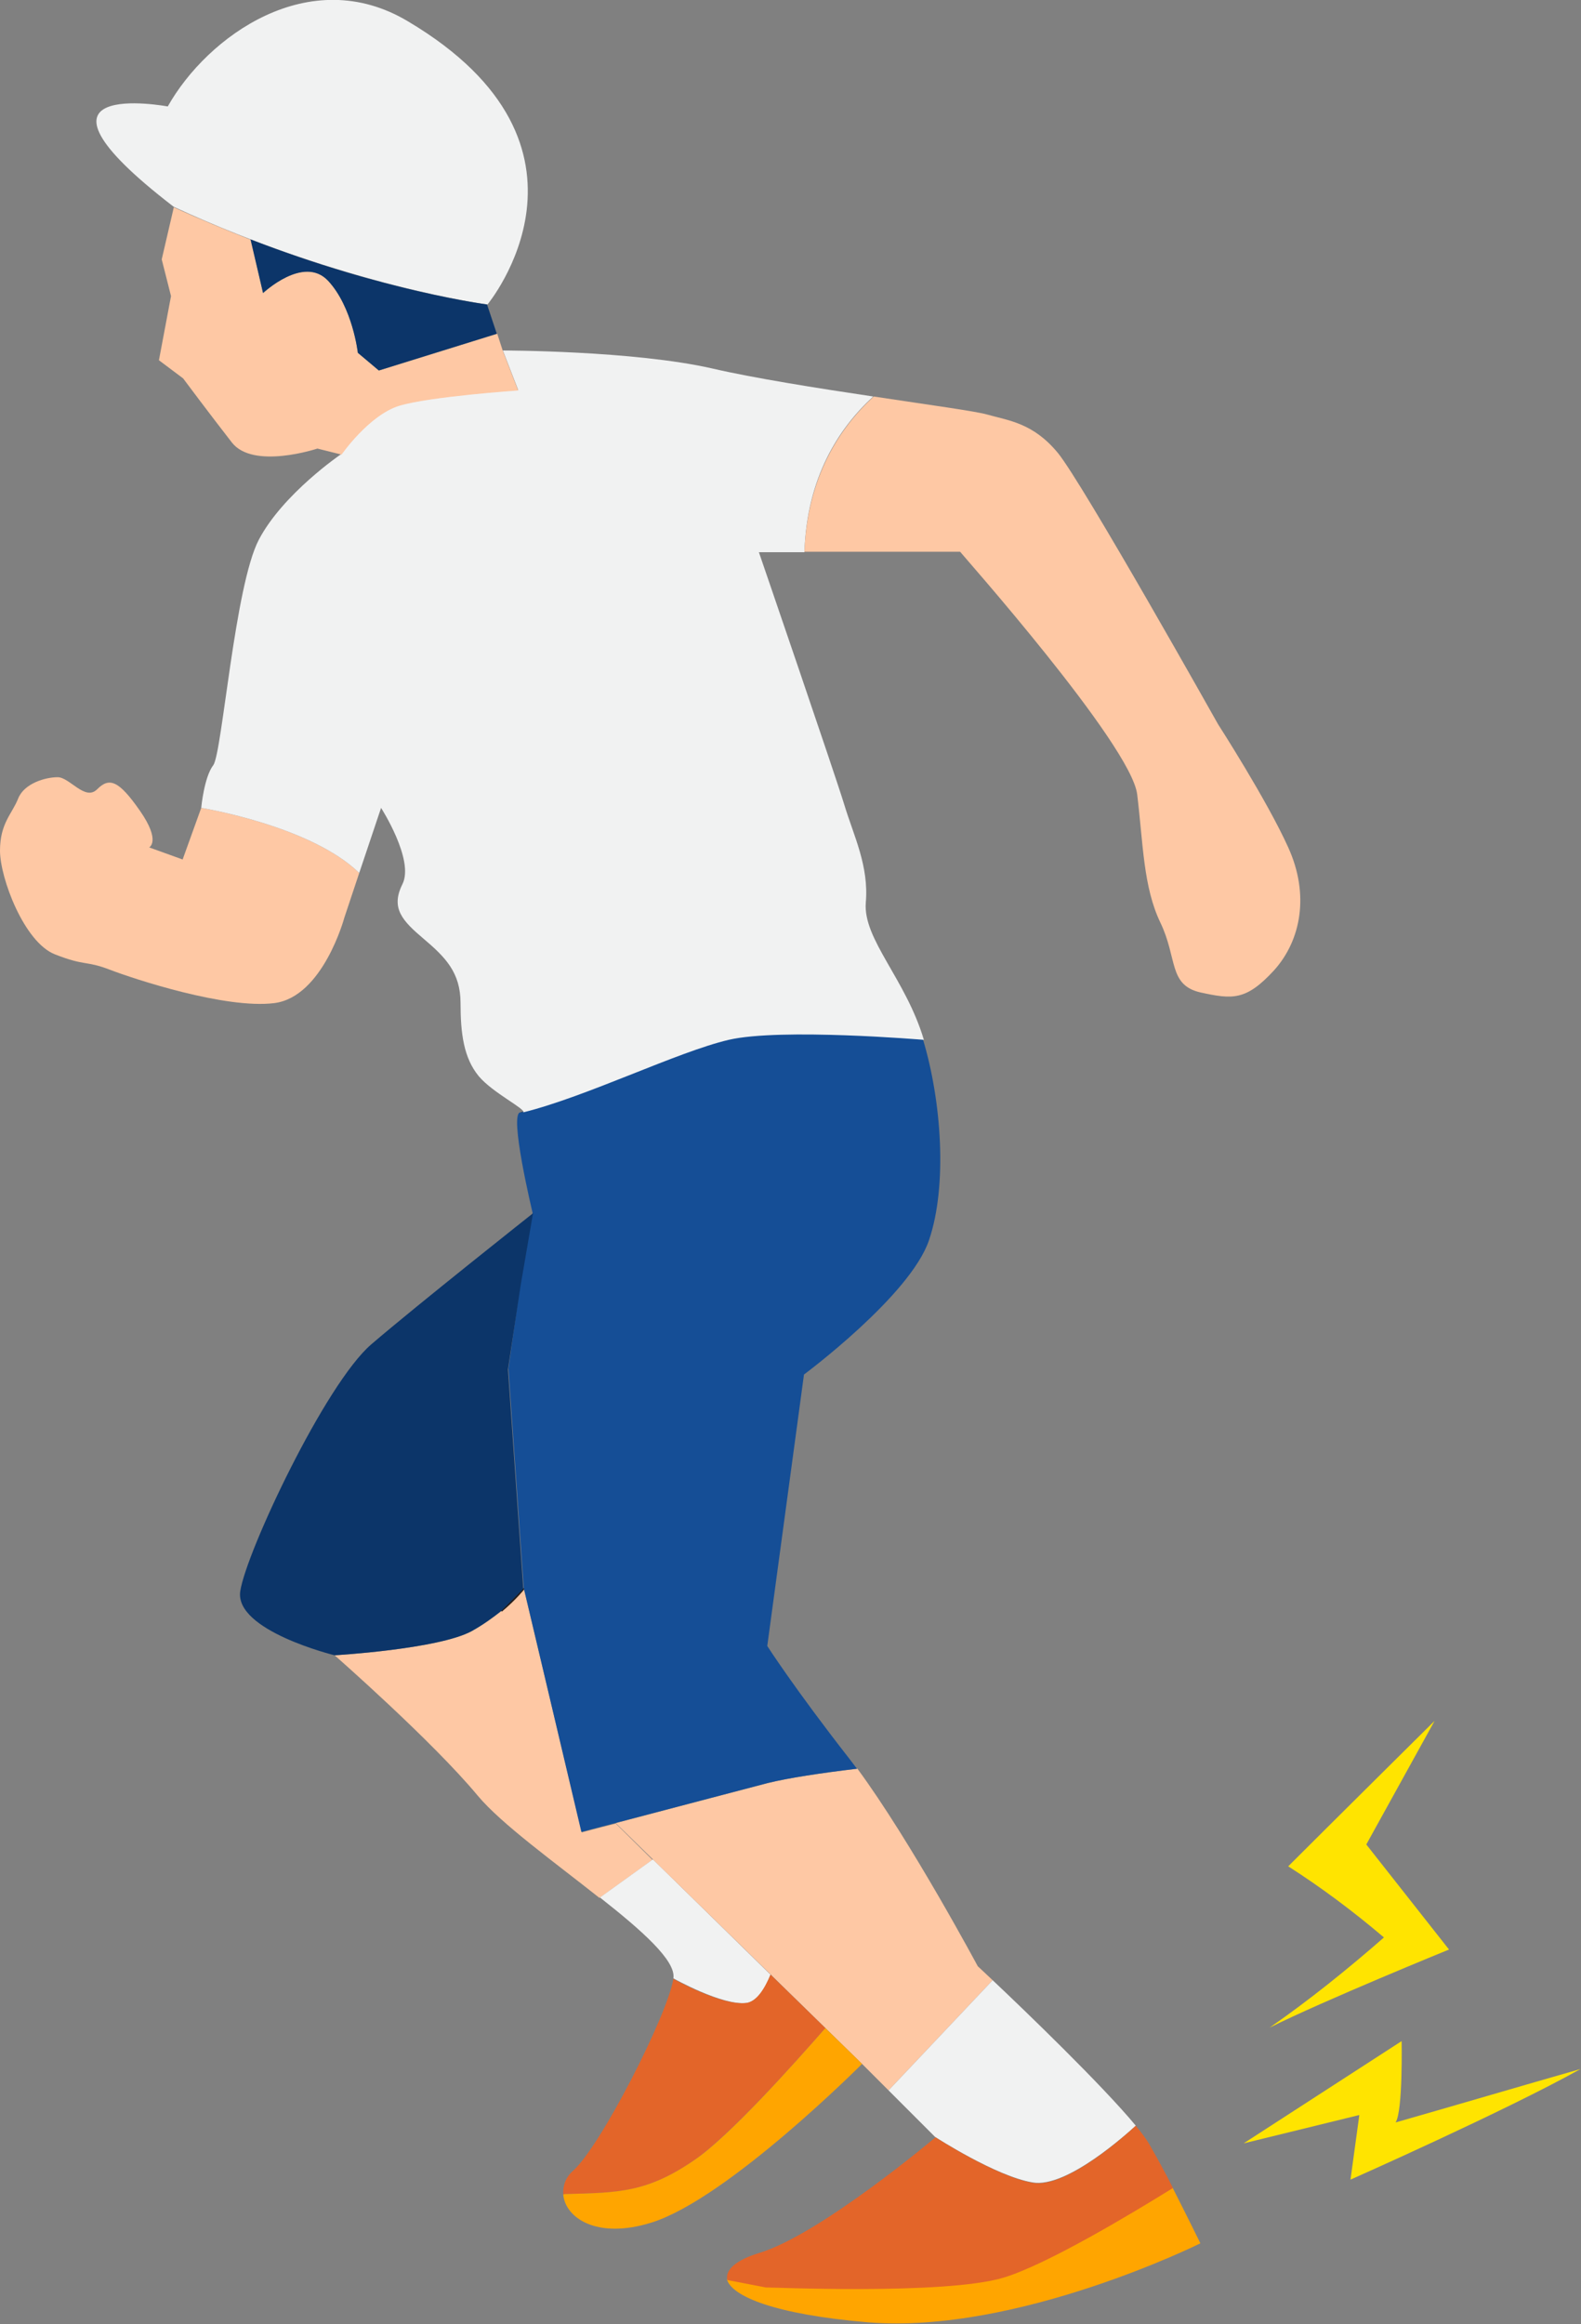
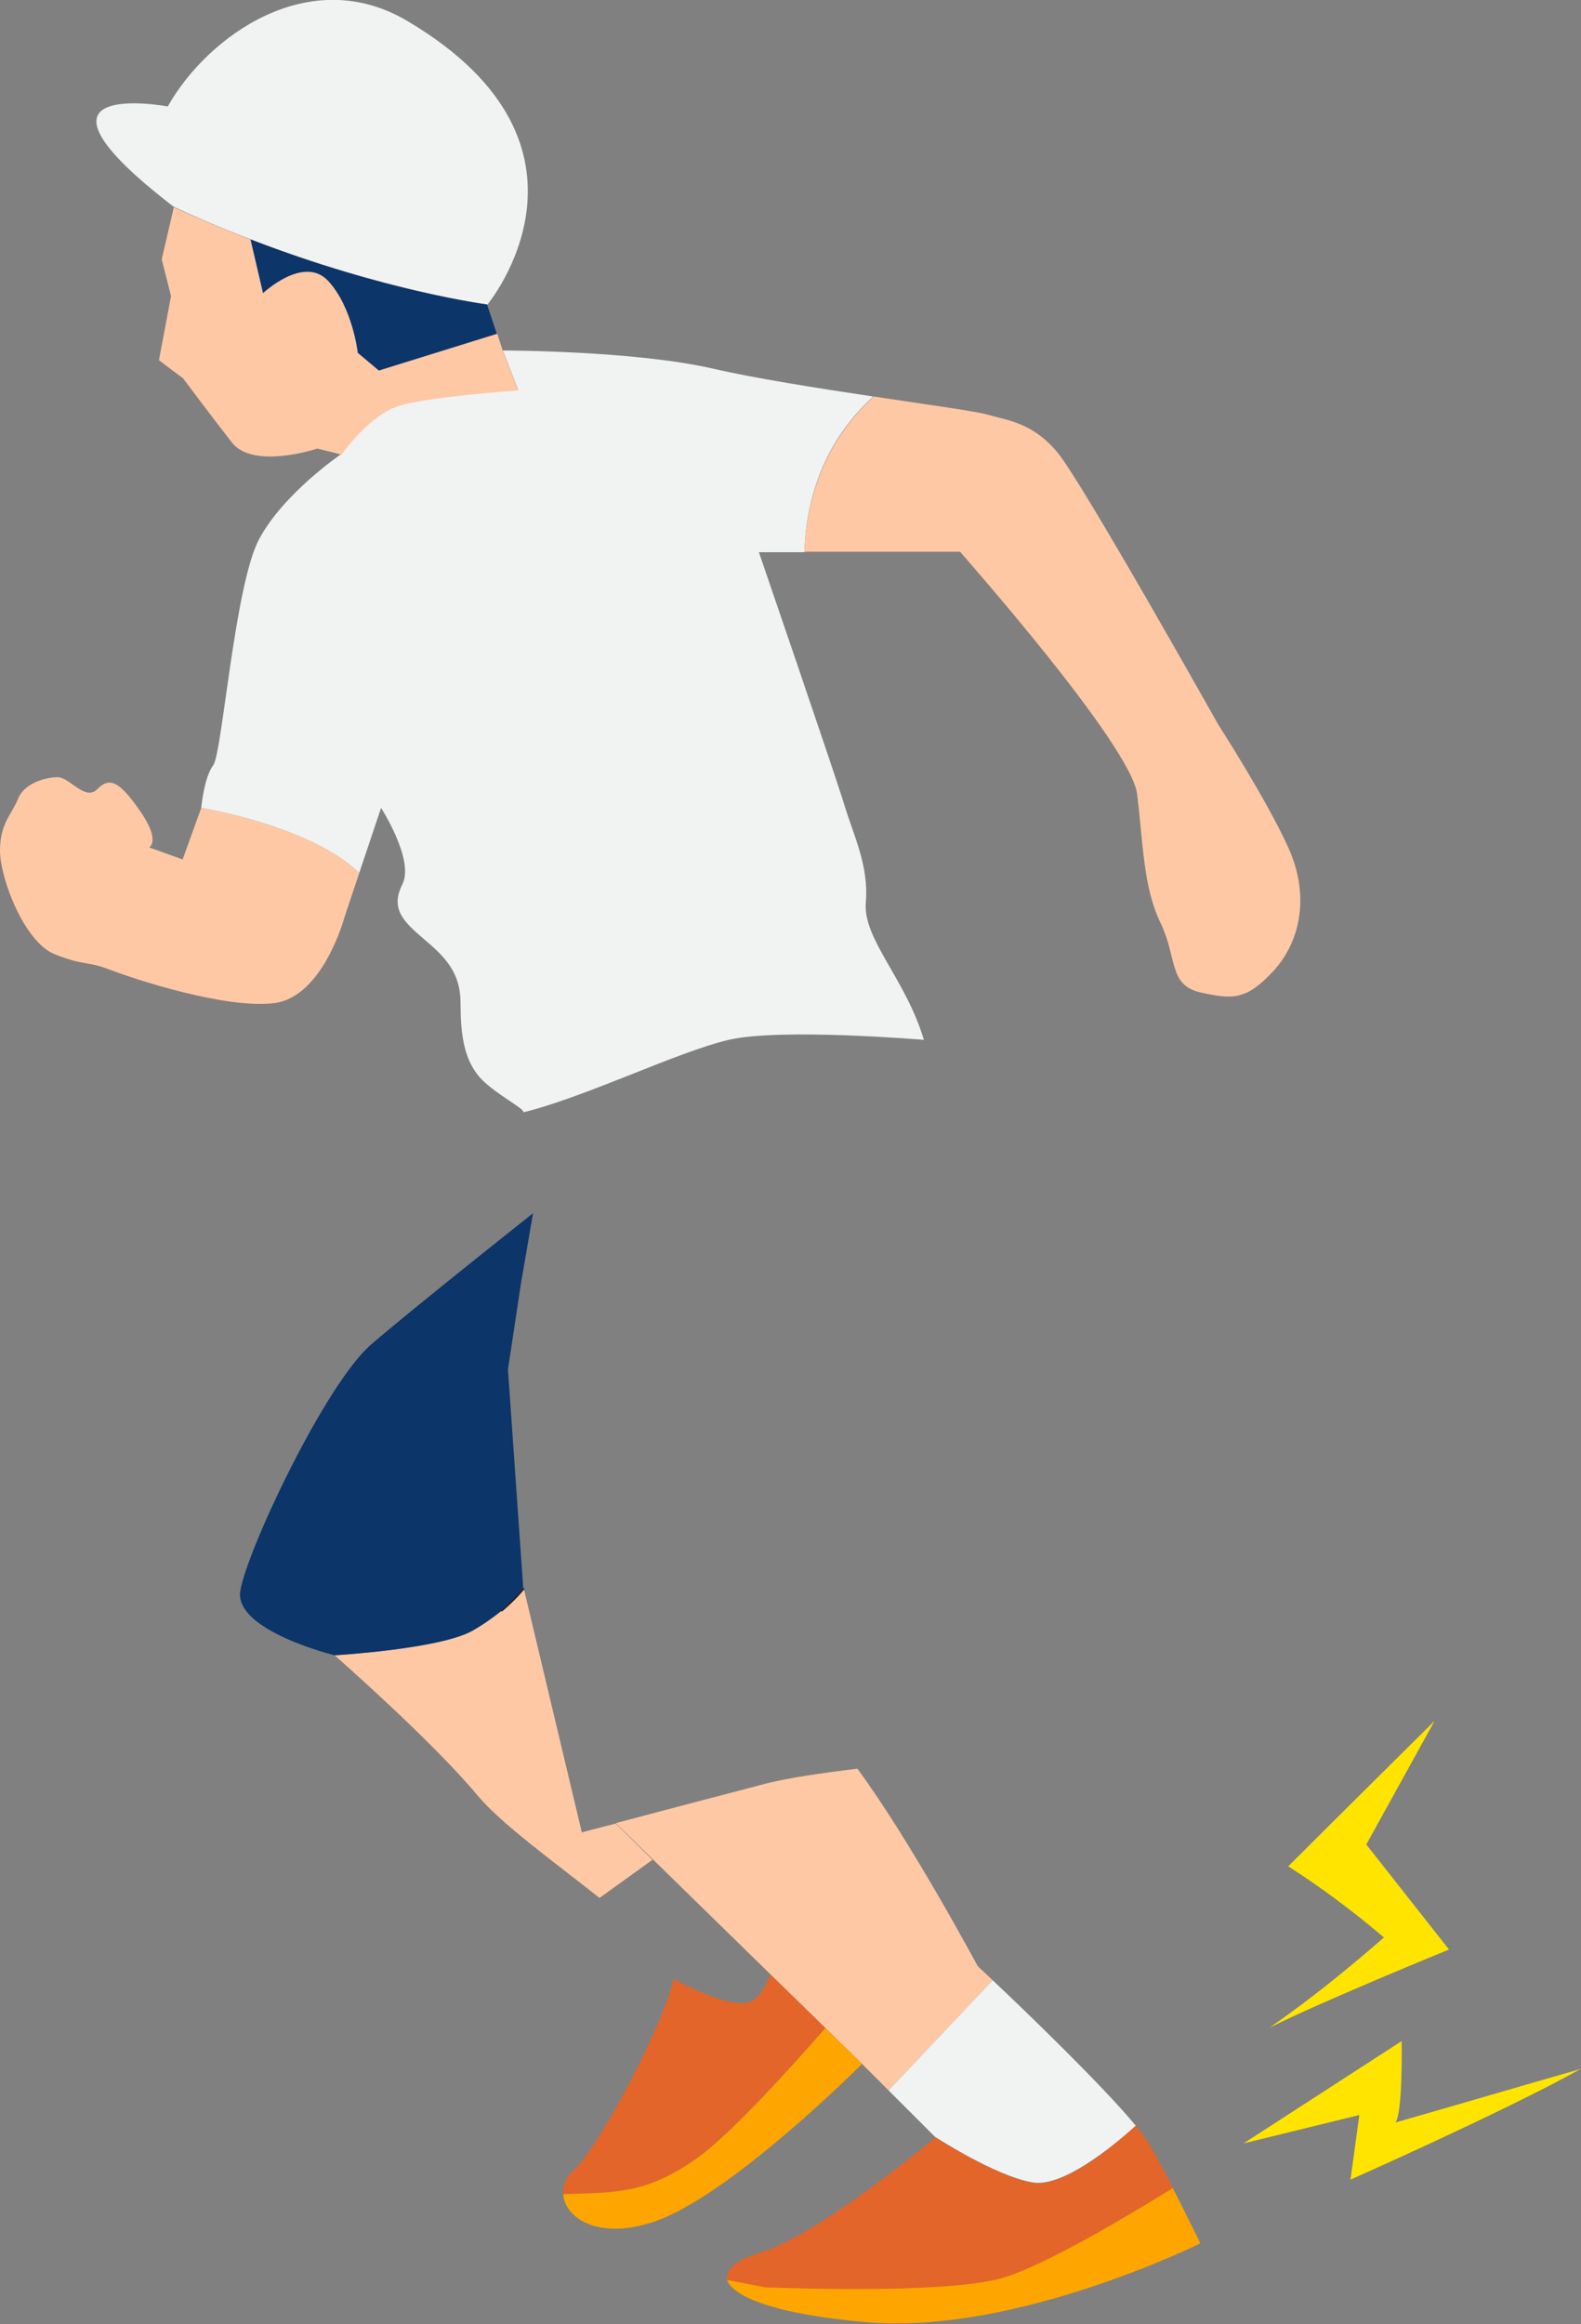
<svg xmlns="http://www.w3.org/2000/svg" xmlns:xlink="http://www.w3.org/1999/xlink" version="1.1" id="レイヤー_1" x="0px" y="0px" width="340.2px" height="500px" viewBox="0 0 340.2 500" style="enable-background:new 0 0 340.2 500;" xml:space="preserve">
  <rect x="0" y="0" width="340.2" height="500" fill="#808080" stroke="none" />
  <style type="text/css"> .cut_ov0{clip-path:url(#SVGID_00000000911097381344056280000017979276876857157779_);} .cut_ov1{fill:#FFE400;} .cut_ov2{fill:none;stroke:#251E1C;stroke-width:0.284;stroke-miterlimit:10;} .cut_ov3{fill-rule:evenodd;clip-rule:evenodd;fill:#FEC8A4;} .cut_ov4{fill:#F1F2F2;} .cut_ov5{fill:#154E96;} .cut_ov6{fill:#0C3569;} .cut_ov7{fill:#E36529;} .cut_ov8{fill:#FFA500;} </style>
  <g>
    <defs>
      <rect id="SVGID_1_" width="340.2" height="500" />
    </defs>
    <clipPath id="SVGID_00000170237766003738325490000004570261697681635767_">
      <use xlink:href="#SVGID_1_" style="overflow:visible;" />
    </clipPath>
    <g style="clip-path:url(#SVGID_00000170237766003738325490000004570261697681635767_);">
      <path class="cut_ov1" d="M308.7,370.2c0,0-23,22.8-31.5,31.3c7.2,4.6,14,9.7,20.6,15.3c-7.9,6.9-16.1,13.5-24.6,19.4 c11.6-5.8,38.6-16.8,38.6-16.8L294,396.8L308.7,370.2L308.7,370.2z" />
      <path class="cut_ov1" d="M267.6,461.1l34-22c0,0,0.3,15.1-1.3,17.5c13.3-3.8,26.5-7.7,39.8-11.5c-16.1,9-49.5,23.8-49.5,23.8l1.9-13.9 L267.6,461.1L267.6,461.1z" />
-       <path class="cut_ov2" d="M112.5,239.3c-0.1,0-0.3,0.1-0.4,0.1C112.4,239.4,112.5,239.3,112.5,239.3z" />
      <path class="cut_ov3" d="M132.5,392.3c-4.4,1.1-7.3,1.9-7.3,1.9l-12.5-52.5c0,0-3.9,5.2-11.2,9.2c-7.2,3.9-29.5,5.2-29.5,5.2 s21,18.4,30.8,30.2c5.1,6.1,16.5,14.3,26.2,22l11.4-8.2L132.5,392.3L132.5,392.3z" />
-       <path class="cut_ov4" d="M160.6,430.9c2.2-0.3,4-3,5.2-6.1L140.5,400l-11.4,8.2c9,7.1,16.4,13.6,15.8,17.4 C144.9,425.6,155.4,431.5,160.6,430.9L160.6,430.9z" />
      <path class="cut_ov3" d="M210.4,423c0,0-14.4-26.9-25.9-42.5c-7.6,0.9-14.9,2-19.3,3.1c-8.4,2.2-23.7,6.2-32.7,8.6l53,51.8l5.7,5.7 l22.4-23.7C211.6,424.1,210.4,423,210.4,423L210.4,423z" />
      <path class="cut_ov4" d="M244.4,457.3c-7.1-8.6-23.8-24.7-30.8-31.3l-22.4,23.7l10,10c0,0,13.1,8.5,21,9.8 C229.6,470.8,242.7,458.8,244.4,457.3z" />
      <path class="cut_ov2" d="M112.8,341.7l-4.9,4.9C111,344,112.8,341.7,112.8,341.7z" />
-       <path class="cut_ov5" d="M198.6,223.6c0,0-30.8-2.6-42,0c-11,2.6-30.4,12.3-44.2,15.6c-0.1,0.1-0.2,0.1-0.4,0.1 c-2.6,0,2.6,21.6,2.6,21.6l-2.6,15.1l-2.6,18.4l3.3,47.2l12.4,52.5c0,0,27.5-7.2,40-10.5c4.4-1.1,11.7-2.2,19.3-3.1 c-0.5-0.7-1.1-1.4-1.6-2.1c-11.8-15.1-17.7-24.3-17.7-24.3l7.9-58.4c0,0,22.9-17,26.9-28.9C203.9,255.1,202.6,236.8,198.6,223.6z" />
      <path class="cut_ov6" d="M112.1,276.1l2.6-15.1c0,0-24.9,19.7-34.8,28.2s-26.9,44.6-28.2,53.1c-1.3,8.5,20.3,13.8,20.3,13.8 s22.3-1.3,29.5-5.2c2.5-1.4,4.5-2.9,6.2-4.2l4.9-4.9l-3.3-47.2L112.1,276.1z" />
      <path class="cut_ov3" d="M39.3,184.9l-7.2-2.6c0,0,2.6-1.3-2-7.9c-4.6-6.6-6.6-7.2-9.2-4.6s-5.9-2.6-8.5-2.6c-2.6,0-7.2,1.3-8.5,4.6 C2.6,175.1,0,177.1,0,183c0,5.9,5.2,19.7,11.8,22.3c6.6,2.6,6.6,1.3,11.8,3.3c5.2,2,24.9,8.5,35.4,7.2 c10.5-1.3,15.1-18.4,15.1-18.4l3.2-9.6c-10.5-10.2-34-14-34-14L39.3,184.9L39.3,184.9z" />
      <path class="cut_ov4" d="M87.8,4.6C66.6-8.1,44.6,7.8,36.1,22.9c0,0-35.4-6.6,1.3,21.6c36.7,17,67.5,21,67.5,21S133.1,31.5,87.8,4.6 L87.8,4.6z" />
      <path class="cut_ov4" d="M187.9,85.3c-12.1-1.8-25.9-4-34.5-6c-17-3.9-45.2-3.9-45.2-3.9l3.3,8.5c0,0-19,1.3-25.6,3.3 c-6.6,2-12.5,10.5-12.5,10.5s-12.5,8.5-17.7,18.4s-7.9,45.9-9.8,48.5c-2,2.6-2.6,9.2-2.6,9.2s23.5,3.8,34,14l4.7-14 c0,0,7.2,11.2,4.6,16.4c-2.6,5.2,0,7.9,4.6,11.8c4.6,3.9,7.9,7.2,7.9,13.8s0.7,11.8,3.9,15.7c3,3.6,10.2,7.1,9.6,7.8 c13.7-3.4,33.1-13,44.2-15.6c11.2-2.6,42,0,42,0c-3.9-13.1-13.1-21.6-12.5-29.5c0.7-7.9-2.6-14.4-4.6-21 c-2-6.6-18.4-54.4-18.4-54.4h9.8C173.6,102.7,180.5,92.1,187.9,85.3L187.9,85.3z" />
      <path class="cut_ov3" d="M244.7,170.9c1.3,10.7,1.3,19.9,5,27.6c3.7,7.7,1.7,13.4,8.6,15c6.9,1.5,9.8,1.8,15.8-4.7 c5.9-6.5,7.7-16.4,3.1-26.5c-4.6-10.2-15.1-26.5-15.1-26.5s-29.2-52-34.5-58.4c-5.3-6.4-10.5-6.9-15.1-8.2 c-2.3-0.7-12.6-2.1-24.5-3.9c-7.4,6.8-14.3,17.4-14.9,33.4h33.5C206.5,118.7,243.4,160.2,244.7,170.9L244.7,170.9z" />
      <path class="cut_ov3" d="M107,71.8l-25.4,7.9L77,75.9c0,0-1.1-9.8-6.4-15.5c-5.3-5.7-14,2.7-14,2.7L54,51.6c-5.3-2.1-10.9-4.4-16.6-7 l-2.6,11.2l2,7.9l-2.6,13.8l5.2,3.9c0,0,5.9,7.9,10.5,13.8c4.6,5.9,18.4,1.3,18.4,1.3l5.2,1.3c0,0,5.9-8.5,12.4-10.5 c6.6-2,25.6-3.3,25.6-3.3l-3.3-8.5L107,71.8L107,71.8z" />
      <path class="cut_ov6" d="M70.6,60.4c5.3,5.7,6.4,15.5,6.4,15.5l4.5,3.8l25.4-7.9l-2.1-6.3c0,0-22-2.8-50.9-14l2.7,11.5 C56.6,63.1,65.3,54.8,70.6,60.4L70.6,60.4z" />
      <path class="cut_ov7" d="M149.4,464.7c7.4-5.1,21.2-20.4,28.2-28.4l-11.8-11.5c-1.3,3.1-3,5.8-5.2,6.1c-5.2,0.7-15.7-5.2-15.7-5.2 c-1.3,7.9-15.7,36.1-21.6,41.3c-1.6,1.4-2.2,3.2-2.1,5.1c0.2,0,0.4-0.1,0.6-0.1C133.1,471.7,139.2,471.7,149.4,464.7L149.4,464.7z " />
      <path class="cut_ov8" d="M252.3,470.6c-9.2,5.7-27.2,16.6-36.5,19.3c-12.8,3.8-51.1,2-51.1,2l-8.3-1.6c1,3.7,10.3,7.6,30.4,9.3 c32.1,2.6,71.5-17,71.5-17S255.5,476.9,252.3,470.6L252.3,470.6z" />
      <path class="cut_ov8" d="M140.3,478.1c16.4-5.2,45.2-34.1,45.2-34.1l-7.9-7.7c-7,8-20.8,23.4-28.2,28.4c-10.2,7-16.3,7-27.6,7.3 c-0.2,0-0.4,0-0.6,0.1C121.6,477,128.3,481.9,140.3,478.1L140.3,478.1z" />
      <path class="cut_ov7" d="M215.9,490c9.3-2.8,27.3-13.6,36.5-19.3c-1.7-3.4-3.6-6.8-5.2-9.6c-0.6-1-1.5-2.2-2.8-3.8 c-1.6,1.5-14.7,13.5-22.1,12.3c-7.9-1.3-21-9.8-21-9.8s-24.9,21-38,24.9c-4.9,1.5-7.3,3.6-6.8,5.8l8.3,1.6 C164.8,492,203.1,493.8,215.9,490L215.9,490z" />
    </g>
  </g>
</svg>